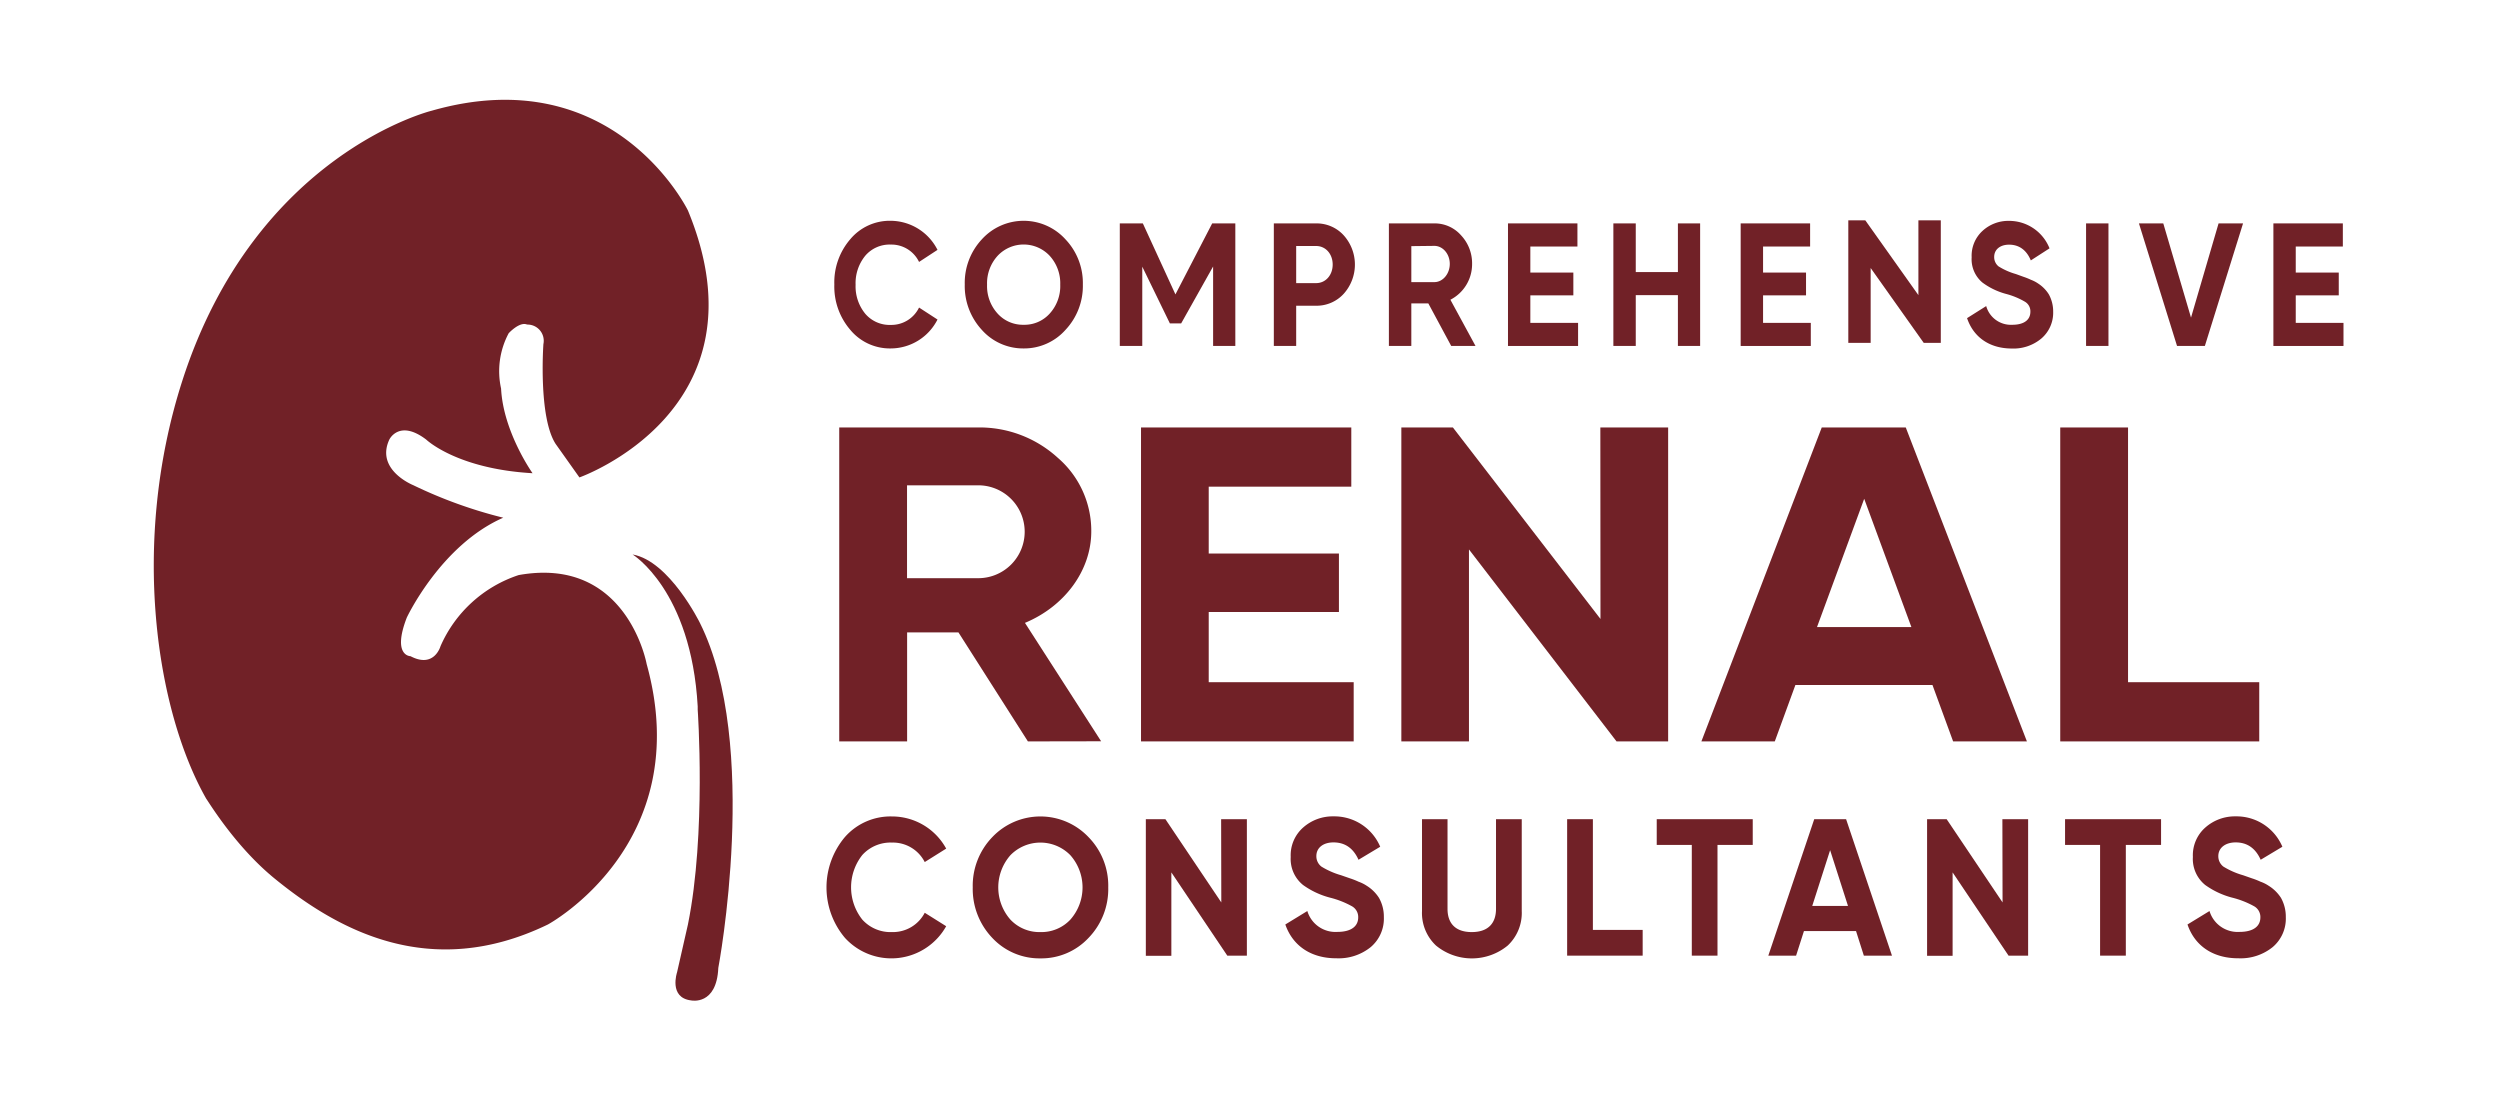
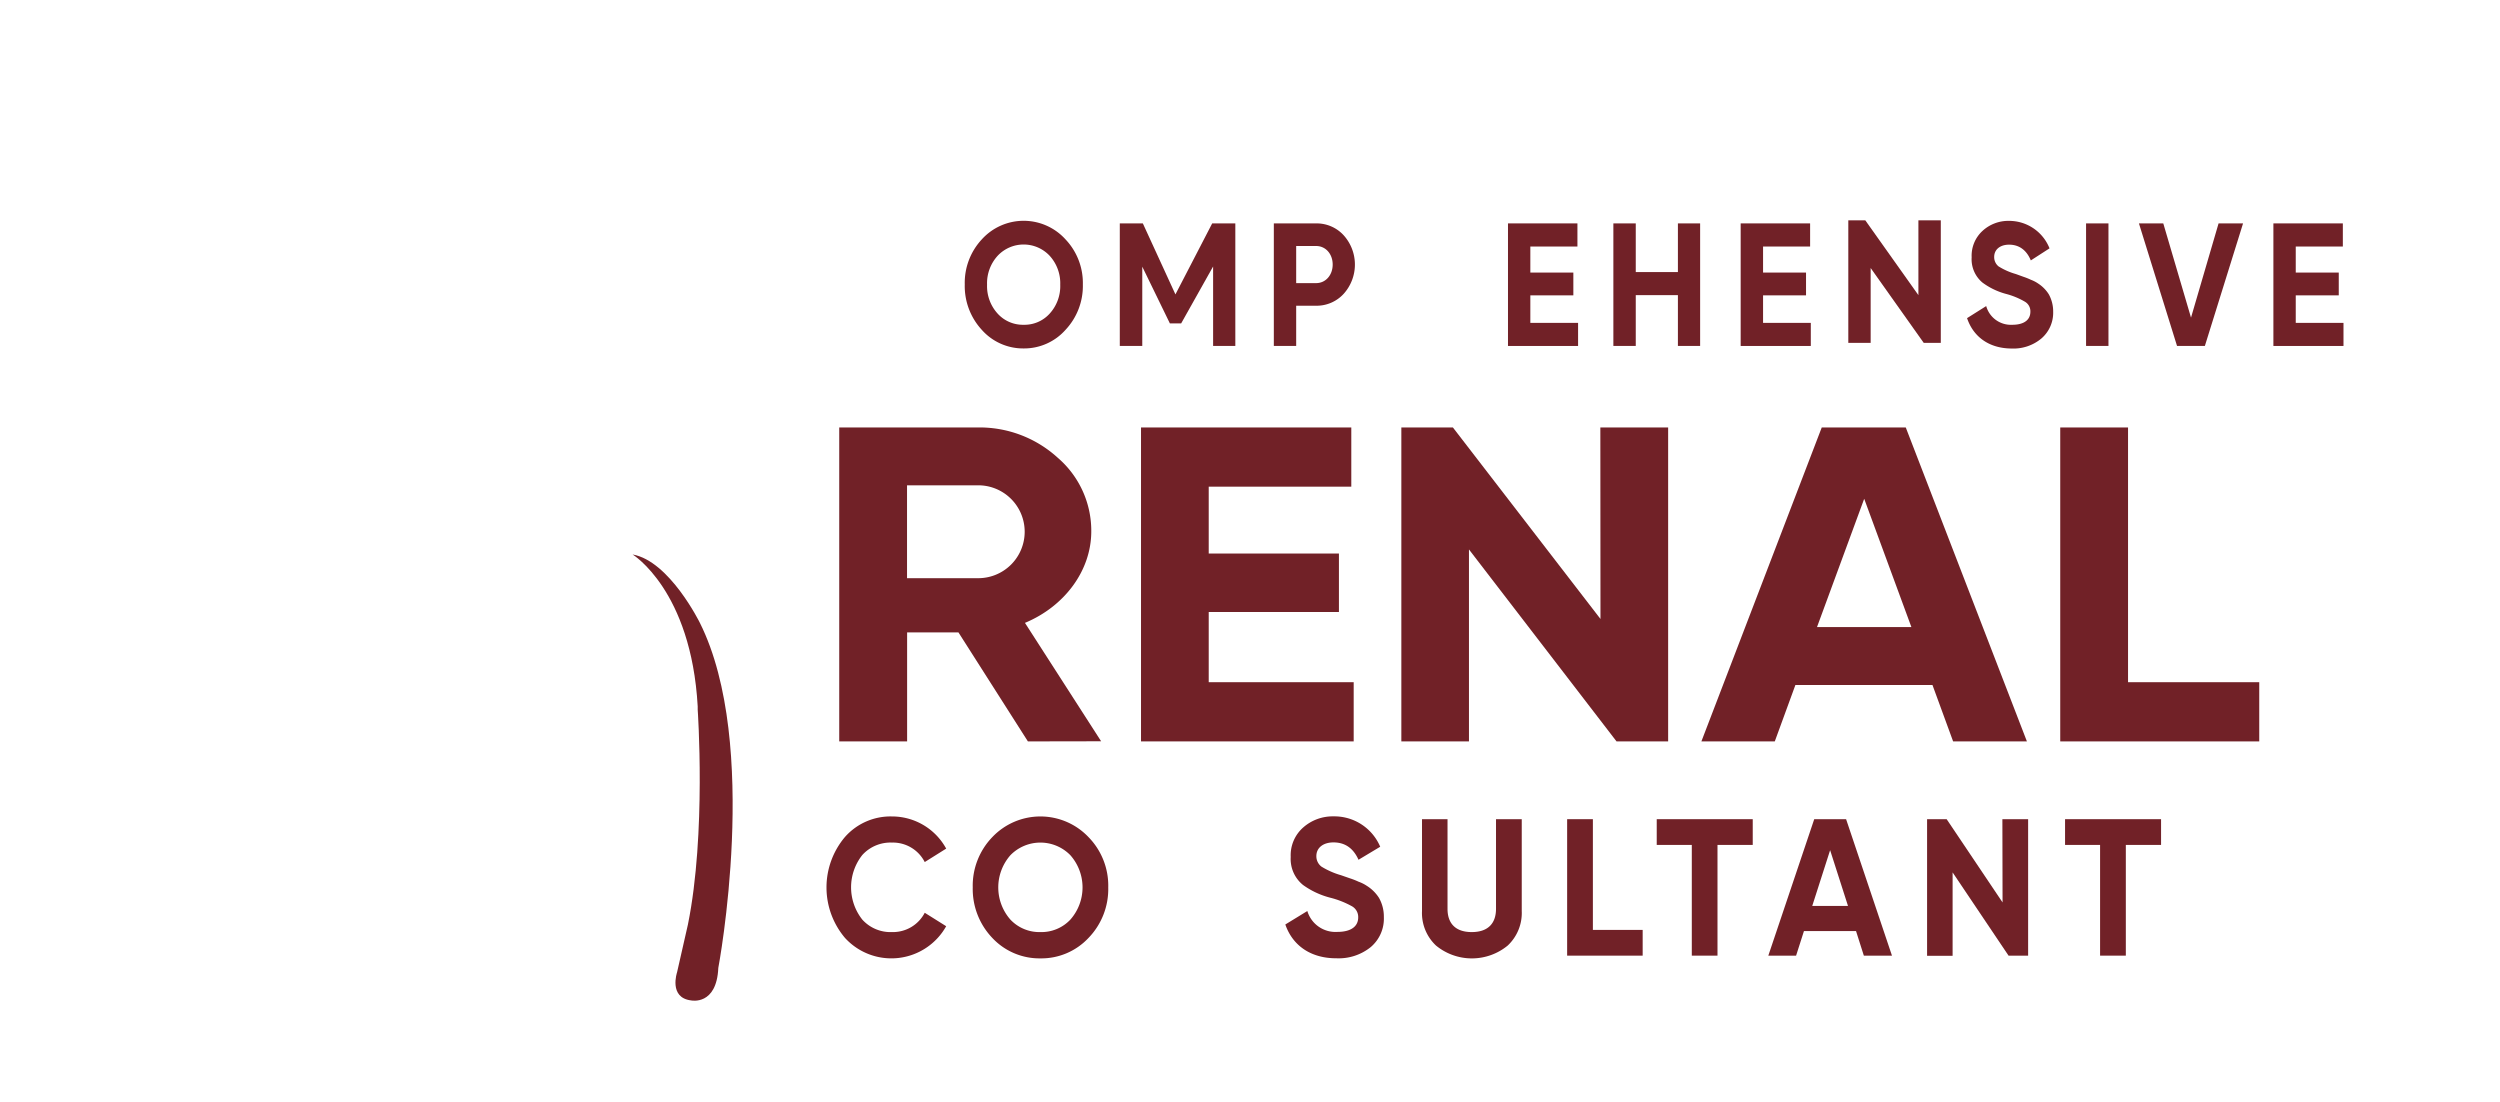
<svg xmlns="http://www.w3.org/2000/svg" id="Layer_1" data-name="Layer 1" viewBox="0 0 576 254">
  <defs>
    <style>.cls-1{fill:#712127;}</style>
  </defs>
  <title>CRC Logo</title>
  <path class="cls-1" d="M236.83,170.82l-16-25.11H209v25.11H193.36V98.49h31.7a26.73,26.73,0,0,1,18.67,7,22.18,22.18,0,0,1,7.7,16.94c0,9-6.11,17.26-15.28,21.08l17.55,27.28Zm-27.85-59v21.39h16.08a10.7,10.7,0,1,0,0-21.39Z" />
  <path class="cls-1" d="M278.49,157.18h33.4v13.64h-49V98.49h48.45v13.64H278.49v15.4h30V141h-30Z" />
  <path class="cls-1" d="M368.72,98.49h15.62v72.33H372.45l-34-44.23v44.23H322.87V98.49h11.88l34,44.12Z" />
  <path class="cls-1" d="M450,170.82l-4.76-13H413.66l-4.75,13H392l27.73-72.33h19.36L467,170.82Zm-31.36-26.35h21.74l-10.87-29.55Z" />
  <path class="cls-1" d="M490.3,157.18h30.23v13.64H474.68V98.49H490.3Z" />
-   <path class="cls-1" d="M195.91,76a15.3,15.3,0,0,1-3.68-10.45,15.22,15.22,0,0,1,3.68-10.44,11.85,11.85,0,0,1,9.33-4.24A12.17,12.17,0,0,1,216,57.57l-4.25,2.78a7.06,7.06,0,0,0-6.51-4,7.37,7.37,0,0,0-5.89,2.58,10,10,0,0,0-2.22,6.69,9.94,9.94,0,0,0,2.22,6.66,7.37,7.37,0,0,0,5.89,2.58,7.09,7.09,0,0,0,6.51-4L216,73.62a12.12,12.12,0,0,1-10.76,6.66A11.85,11.85,0,0,1,195.91,76Z" />
  <path class="cls-1" d="M235.85,80.28A12.71,12.71,0,0,1,226.21,76a14.89,14.89,0,0,1-3.93-10.45,14.71,14.71,0,0,1,3.93-10.4,13,13,0,0,1,19.28,0,14.61,14.61,0,0,1,4,10.4,14.78,14.78,0,0,1-4,10.45A12.74,12.74,0,0,1,235.85,80.28Zm0-5.45a7.82,7.82,0,0,0,6-2.58,9.4,9.4,0,0,0,2.43-6.66,9.39,9.39,0,0,0-2.43-6.65,8.21,8.21,0,0,0-12,0,9.39,9.39,0,0,0-2.43,6.65,9.4,9.4,0,0,0,2.43,6.66A7.86,7.86,0,0,0,235.85,74.83Z" />
  <path class="cls-1" d="M284.62,51.47V79.71H279.5V61.4l-7.36,13.11h-2.6l-6.36-13.07V79.71H258V51.47h5.31l7.51,16.36,8.47-16.36Z" />
  <path class="cls-1" d="M303.24,51.47a8.43,8.43,0,0,1,6.35,2.75,10.08,10.08,0,0,1,0,13.47,8.43,8.43,0,0,1-6.35,2.75h-4.6v9.27h-5.15V51.47Zm0,13.76c2.2,0,3.81-1.85,3.81-4.28s-1.61-4.27-3.81-4.27h-4.6v8.55Z" />
-   <path class="cls-1" d="M334.36,79.71l-5.27-9.8h-3.92v9.8H320V51.47h10.47a8.08,8.08,0,0,1,6.16,2.75,9.41,9.41,0,0,1,2.54,6.61,9.21,9.21,0,0,1-5,8.23l5.79,10.65Zm-9.19-23V65h5.31c1.94,0,3.55-1.9,3.55-4.2s-1.61-4.15-3.55-4.15Z" />
  <path class="cls-1" d="M352.59,74.39h11v5.32H347.44V51.47h16V56.8H352.59v6h9.91v5.25h-9.91Z" />
  <path class="cls-1" d="M386.59,51.47h5.12V79.71h-5.12V68h-9.71V79.71h-5.16V51.47h5.16V62.69h9.71Z" />
  <path class="cls-1" d="M406.21,74.39h11v5.32H401.05V51.47h16V56.8H406.21v6h9.9v5.25h-9.9Z" />
  <path class="cls-1" d="M442,50.77h5.16V79h-3.93L431,61.75V79h-5.15V50.77h3.92L442,68Z" />
  <path class="cls-1" d="M453.21,73.3l4.41-2.78a5.91,5.91,0,0,0,6,4.31c2.87,0,4.18-1.25,4.18-3a2.56,2.56,0,0,0-1.23-2.3,17.23,17.23,0,0,0-4.41-1.82,16.11,16.11,0,0,1-5.42-2.62,7,7,0,0,1-2.47-5.81,7.76,7.76,0,0,1,2.51-6.09,8.76,8.76,0,0,1,6.09-2.3,10,10,0,0,1,9.34,6.33L467.9,60c-1-2.42-2.73-3.63-5-3.63-2.13,0-3.44,1.17-3.44,2.82a2.73,2.73,0,0,0,1,2.18,15.41,15.41,0,0,0,4,1.77l1.79.65a14.73,14.73,0,0,1,1.69.68,7.62,7.62,0,0,1,1.64.85,8.08,8.08,0,0,1,2.47,2.5,8.16,8.16,0,0,1,1,4A7.81,7.81,0,0,1,470.32,78a10,10,0,0,1-6.83,2.3C458.29,80.28,454.67,77.62,453.21,73.3Z" />
  <path class="cls-1" d="M480.63,51.47h5.16V79.71h-5.16Z" />
  <path class="cls-1" d="M501.59,79.71l-8.78-28.24h5.61l6.39,21.71,6.35-21.71h5.64L508,79.71Z" />
  <path class="cls-1" d="M528.94,74.39h11v5.32H523.79V51.47h16V56.8H528.94v6h9.91v5.25h-9.91Z" />
  <path class="cls-1" d="M194.69,216.1a18,18,0,0,1,0-23.27,14,14,0,0,1,10.83-4.72A14.22,14.22,0,0,1,218,195.52l-4.94,3.1a8.22,8.22,0,0,0-7.54-4.49,8.77,8.77,0,0,0-6.85,2.87,12,12,0,0,0,0,14.87,8.75,8.75,0,0,0,6.85,2.88,8.25,8.25,0,0,0,7.54-4.45l4.94,3.1a14.47,14.47,0,0,1-23.31,2.7Z" />
  <path class="cls-1" d="M239.71,220.81a14.87,14.87,0,0,1-11.08-4.71,16.32,16.32,0,0,1-4.51-11.64,16.13,16.13,0,0,1,4.51-11.59,15.28,15.28,0,0,1,22.16,0,16,16,0,0,1,4.55,11.59,16.18,16.18,0,0,1-4.55,11.64A14.87,14.87,0,0,1,239.71,220.81Zm0-6.06a9.13,9.13,0,0,0,6.91-2.88,11.21,11.21,0,0,0,0-14.82,9.65,9.65,0,0,0-13.83,0,11.24,11.24,0,0,0,0,14.82A9.16,9.16,0,0,0,239.71,214.75Z" />
  <path class="cls-1" d="M296.14,213l5.07-3.1a6.77,6.77,0,0,0,6.91,4.81c3.31,0,4.81-1.39,4.81-3.33a2.84,2.84,0,0,0-1.41-2.56,20.74,20.74,0,0,0-5.07-2,18.75,18.75,0,0,1-6.23-2.92,7.71,7.71,0,0,1-2.84-6.47,8.51,8.51,0,0,1,2.88-6.78,10.25,10.25,0,0,1,7-2.56,11.47,11.47,0,0,1,10.74,7l-5,3c-1.2-2.69-3.14-4-5.76-4-2.45,0-3.95,1.3-3.95,3.14a3,3,0,0,0,1.16,2.43,18.2,18.2,0,0,0,4.55,2l2.07.72a16.37,16.37,0,0,1,1.93.76,8.68,8.68,0,0,1,1.89.94,9,9,0,0,1,2.83,2.79,8.78,8.78,0,0,1,1.12,4.44,8.58,8.58,0,0,1-3.05,6.92,11.74,11.74,0,0,1-7.86,2.56C302,220.81,297.81,217.85,296.14,213Z" />
  <path class="cls-1" d="M330.85,217.85a10.28,10.28,0,0,1-3.22-7.95V188.74h5.88V209.4c0,3.28,1.76,5.35,5.58,5.35s5.59-2.07,5.59-5.35V188.74h5.93V209.9a10.29,10.29,0,0,1-3.23,7.95,13,13,0,0,1-16.53,0Z" />
  <path class="cls-1" d="M367,214.25h11.47v5.93h-17.4V188.74H367Z" />
  <path class="cls-1" d="M403.83,188.74v5.93h-8.12v25.51h-5.92V194.67h-8.08v-5.93Z" />
  <path class="cls-1" d="M429.43,220.18l-1.8-5.66h-12l-1.81,5.66h-6.4L418,188.74h7.34l10.57,31.44Zm-11.89-11.45h8.24l-4.12-12.85Z" />
  <path class="cls-1" d="M461.35,188.74h5.93v31.44h-4.51L449.88,201v19.22H444V188.74h4.51l12.88,19.18Z" />
-   <path class="cls-1" d="M281.35,188.74h5.93v31.44h-4.51L269.88,201v19.22H264V188.74h4.51l12.88,19.18Z" />
  <path class="cls-1" d="M497.91,188.74v5.93h-8.12v25.51h-5.93V194.67h-8.07v-5.93Z" />
-   <path class="cls-1" d="M504,213l5.07-3.1a6.77,6.77,0,0,0,6.91,4.81c3.31,0,4.81-1.39,4.81-3.33a2.84,2.84,0,0,0-1.41-2.56,20.74,20.74,0,0,0-5.07-2,18.75,18.75,0,0,1-6.23-2.92,7.71,7.71,0,0,1-2.84-6.47,8.51,8.51,0,0,1,2.88-6.78,10.27,10.27,0,0,1,7-2.56,11.47,11.47,0,0,1,10.74,7l-5,3c-1.2-2.69-3.14-4-5.76-4-2.44,0-4,1.3-4,3.14a3,3,0,0,0,1.16,2.43,18.14,18.14,0,0,0,4.56,2l2.06.72a16.37,16.37,0,0,1,1.93.76,8.45,8.45,0,0,1,1.89.94,9.09,9.09,0,0,1,2.84,2.79,8.89,8.89,0,0,1,1.11,4.44,8.58,8.58,0,0,1-3.05,6.92,11.74,11.74,0,0,1-7.86,2.56C509.81,220.81,505.64,217.85,504,213Z" />
-   <path class="cls-1" d="M133.5,110s44-15.5,25-61.5c0,0-17-35-59-23,0,0-40.69,9.94-57.5,62.25-12,37.33-6,76,5.5,96.25.85,1.21,6.87,11.14,15.74,18.39,14.24,11.63,35.67,23.85,63,10.61,0,0,34.25-18.5,22.75-60,0,0-4.5-25-29.5-20.5a29.85,29.85,0,0,0-18,16.39s-1.44,5.18-6.9,2.3c0,0-4.31,0-.86-8.91,0,0,7.84-16.7,22.22-23a106.12,106.12,0,0,1-20.75-7.5s-8.75-3.5-5.5-10.5c0,0,2.25-4.75,8.5,0,0,0,7,6.75,24.5,7.75,0,0-6.75-9.5-7.25-19.5a18.55,18.55,0,0,1,1.75-12.75s2.5-2.75,4.25-2a3.74,3.74,0,0,1,3.75,4.5S124,96,128,102.25Z" />
  <path class="cls-1" d="M145.75,127.75s13.5,8.25,15,35c0,.25,0,.5,0,.75,0,0,2,28.5-2.25,49.5L156,224s-2,5.88,3.25,6.5c0,0,5.87,1.25,6.25-7.5,0,0,9.75-51.5-4.25-79.5C161.25,143.5,154.25,129.25,145.75,127.75Z" />
</svg>